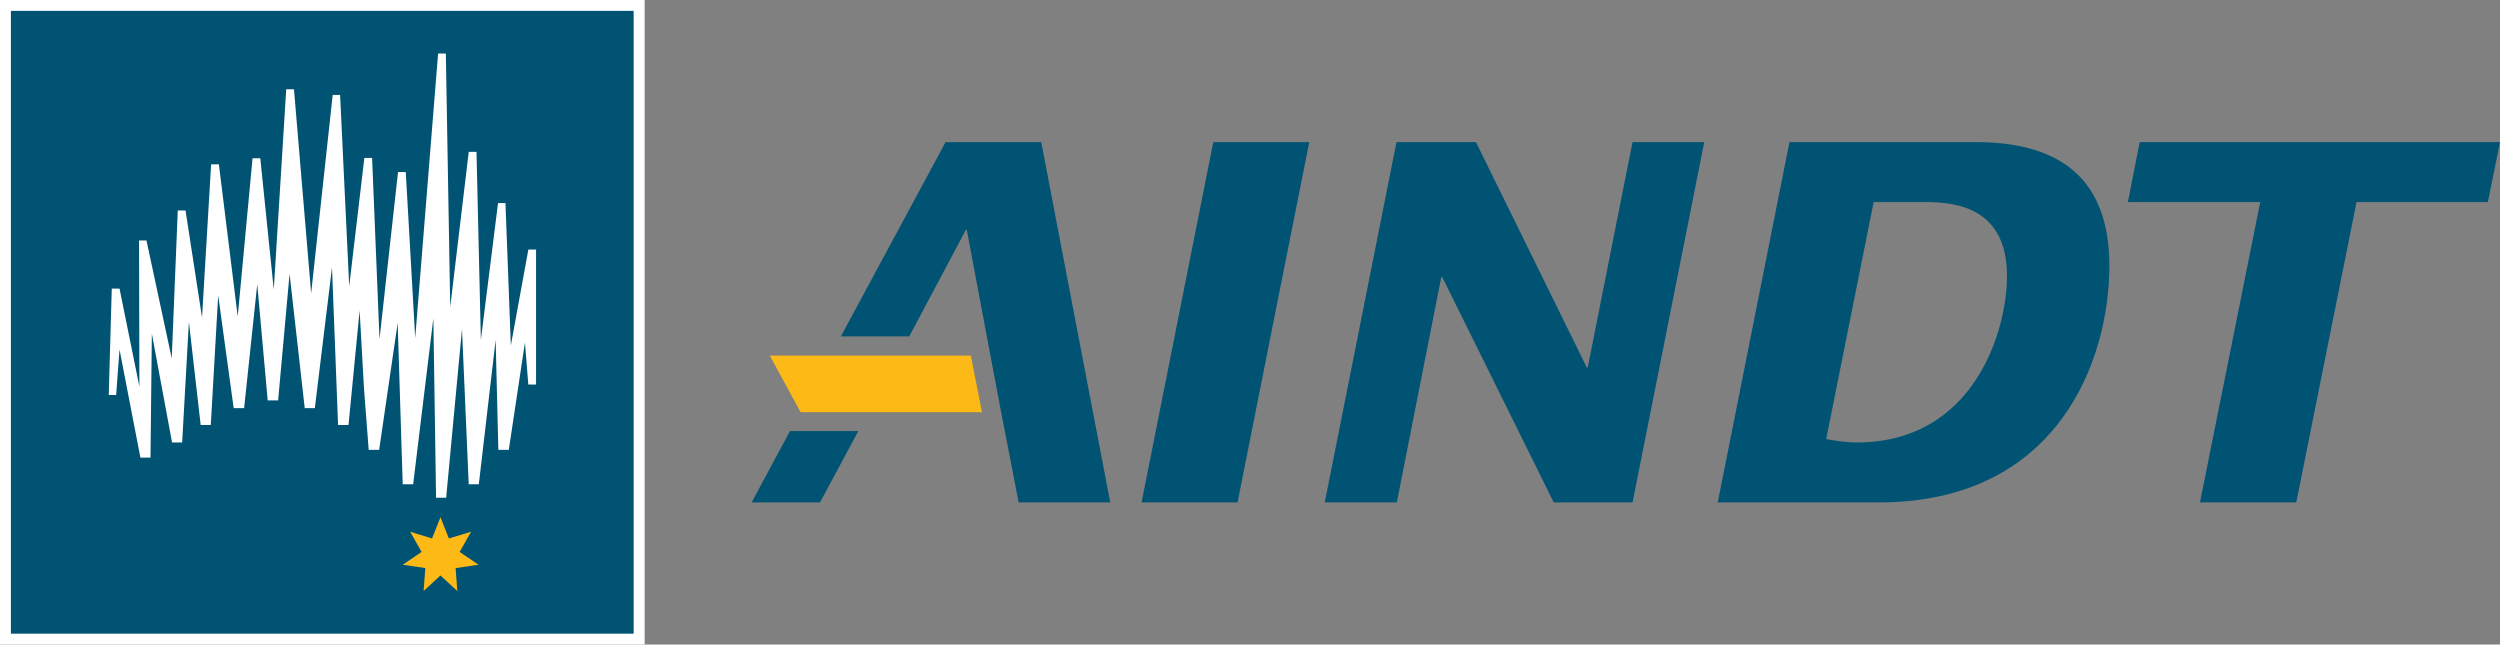
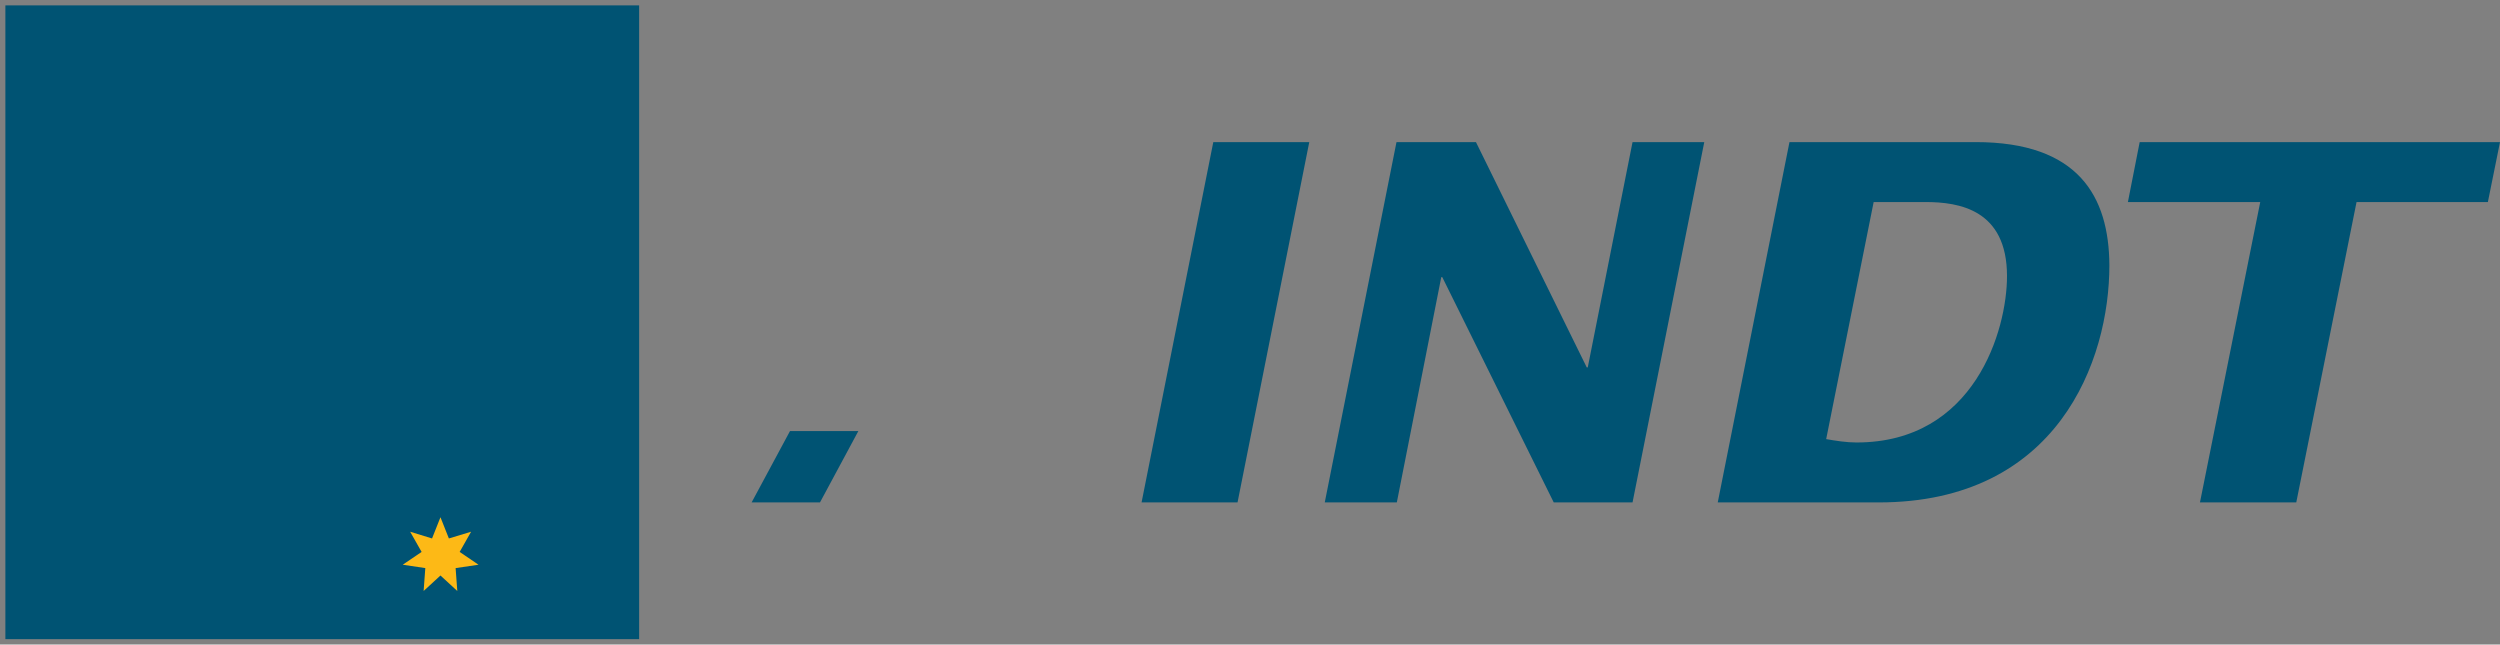
<svg xmlns="http://www.w3.org/2000/svg" enable-background="new 0 0 74.24 19.14" viewBox="0 0 74.24 19.14">
  <rect x="0" y="0" width="74.24" height="19.14" fill="#808080" stroke="none" />
  <path d="m.16.16h18.82v18.82h-18.82z" fill="#005373" />
-   <path d="m.16.16h18.82v18.82h-18.82z" fill="none" stroke="#fff" stroke-miterlimit="10" stroke-width=".327" />
-   <path d="m15.69 7.41-.52 2.85-.16-4.23h-.22l-.51 4.06-.13-5.58h-.23l-.55 4.61-.13-7.53h-.23l-.68 8.45-.28-4.93h-.23l-.55 4.96-.22-5.38h-.23l-.45 3.81-.27-5.68h-.22l-.64 5.89-.51-6.06h-.23l-.37 5.95-.4-3.9h-.23l-.44 4.7-.56-4.52h-.23l-.27 4.55-.49-3.18h-.23l-.18 4.39-.75-3.5h-.22l.01 4.34-.59-2.91h-.23l-.09 3.16h.22l.1-1.35.62 3.21h.3l.04-3.68.6 3.23h.3l.2-3.58.35 3.06h.3l.22-3.85.46 3.35h.31l.39-3.68.31 3.45h.31l.34-3.76.45 3.99h.3l.51-4.18.18 4.68h.31l.33-3.4.13 2.32.06.78.08 1.04h.31l.55-3.77.15 4.79h.31l.6-4.93.08 5.33h.3l.47-5.01.2 4.61h.3l.5-4.29.08 3.27h.31l.48-3.19.1 1.25h.23v-4.01z" fill="#fff" />
  <path d="m14.21 16.77-.56-.38.34-.6-.66.2-.25-.63-.25.63-.65-.2.34.6-.56.38.67.1-.05.68.5-.46.5.46-.05-.68z" fill="#fdb916" />
-   <path d="m28.08 4.22-3.11 5.77h2.03l1.68-3.16h.03l.7 3.72.32 1.69.52 2.68h2.72l-2.05-10.7z" fill="#005373" />
  <path d="m22.32 14.92h2.03l1.14-2.12h-2.03z" fill="#005373" />
-   <path d="m28.83 10.56h-2.13-2.03-1.81l.91 1.67.01.01h2 3.38z" fill="#fdb916" />
  <g fill="#005373">
    <path d="m33.9 14.92h2.85l2.13-10.7h-2.85z" />
    <path d="m47.15 10.91h-.03l-3.29-6.69h-2.36l-2.13 10.7h2.14l1.32-6.69h.03l3.31 6.69h2.34l2.13-10.7h-2.13z" />
    <path d="m58.67 4.22h-5.53l-2.13 10.7h4.78c5.31 0 6.85-4.2 6.85-7.04-.01-2.05-.92-3.66-3.97-3.66m-3.54 8.92c-.3 0-.61-.05-.9-.1l1.41-7.04h1.54c.99 0 2.42.22 2.42 2.2 0 1.6-.96 4.94-4.47 4.94" />
    <path d="m63.54 4.22-.35 1.78h3.93l-1.79 8.92h2.86l1.79-8.92h3.9l.36-1.78z" />
  </g>
</svg>